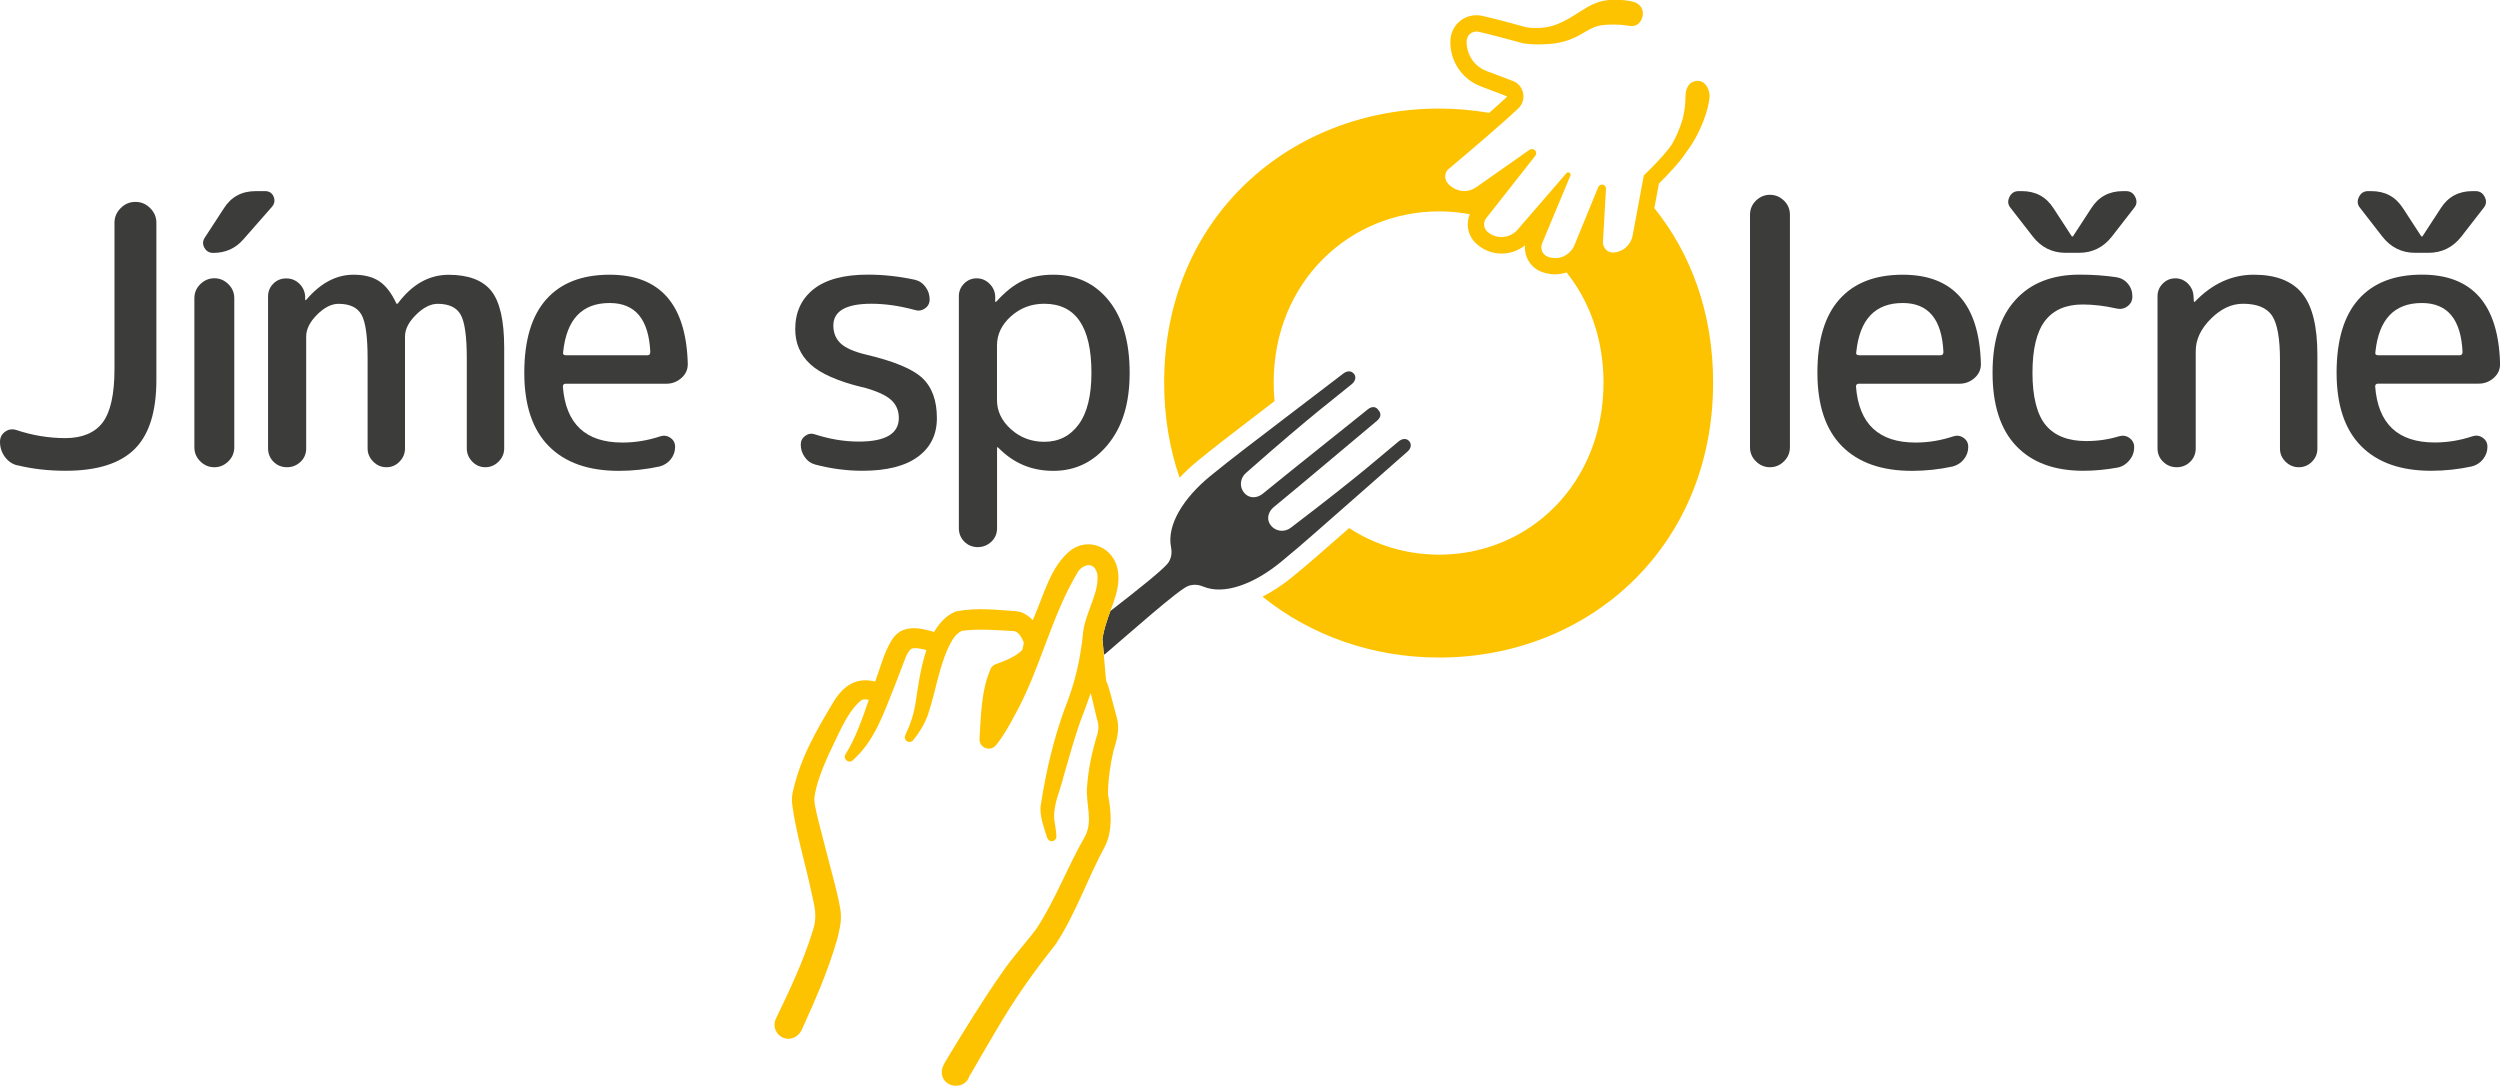
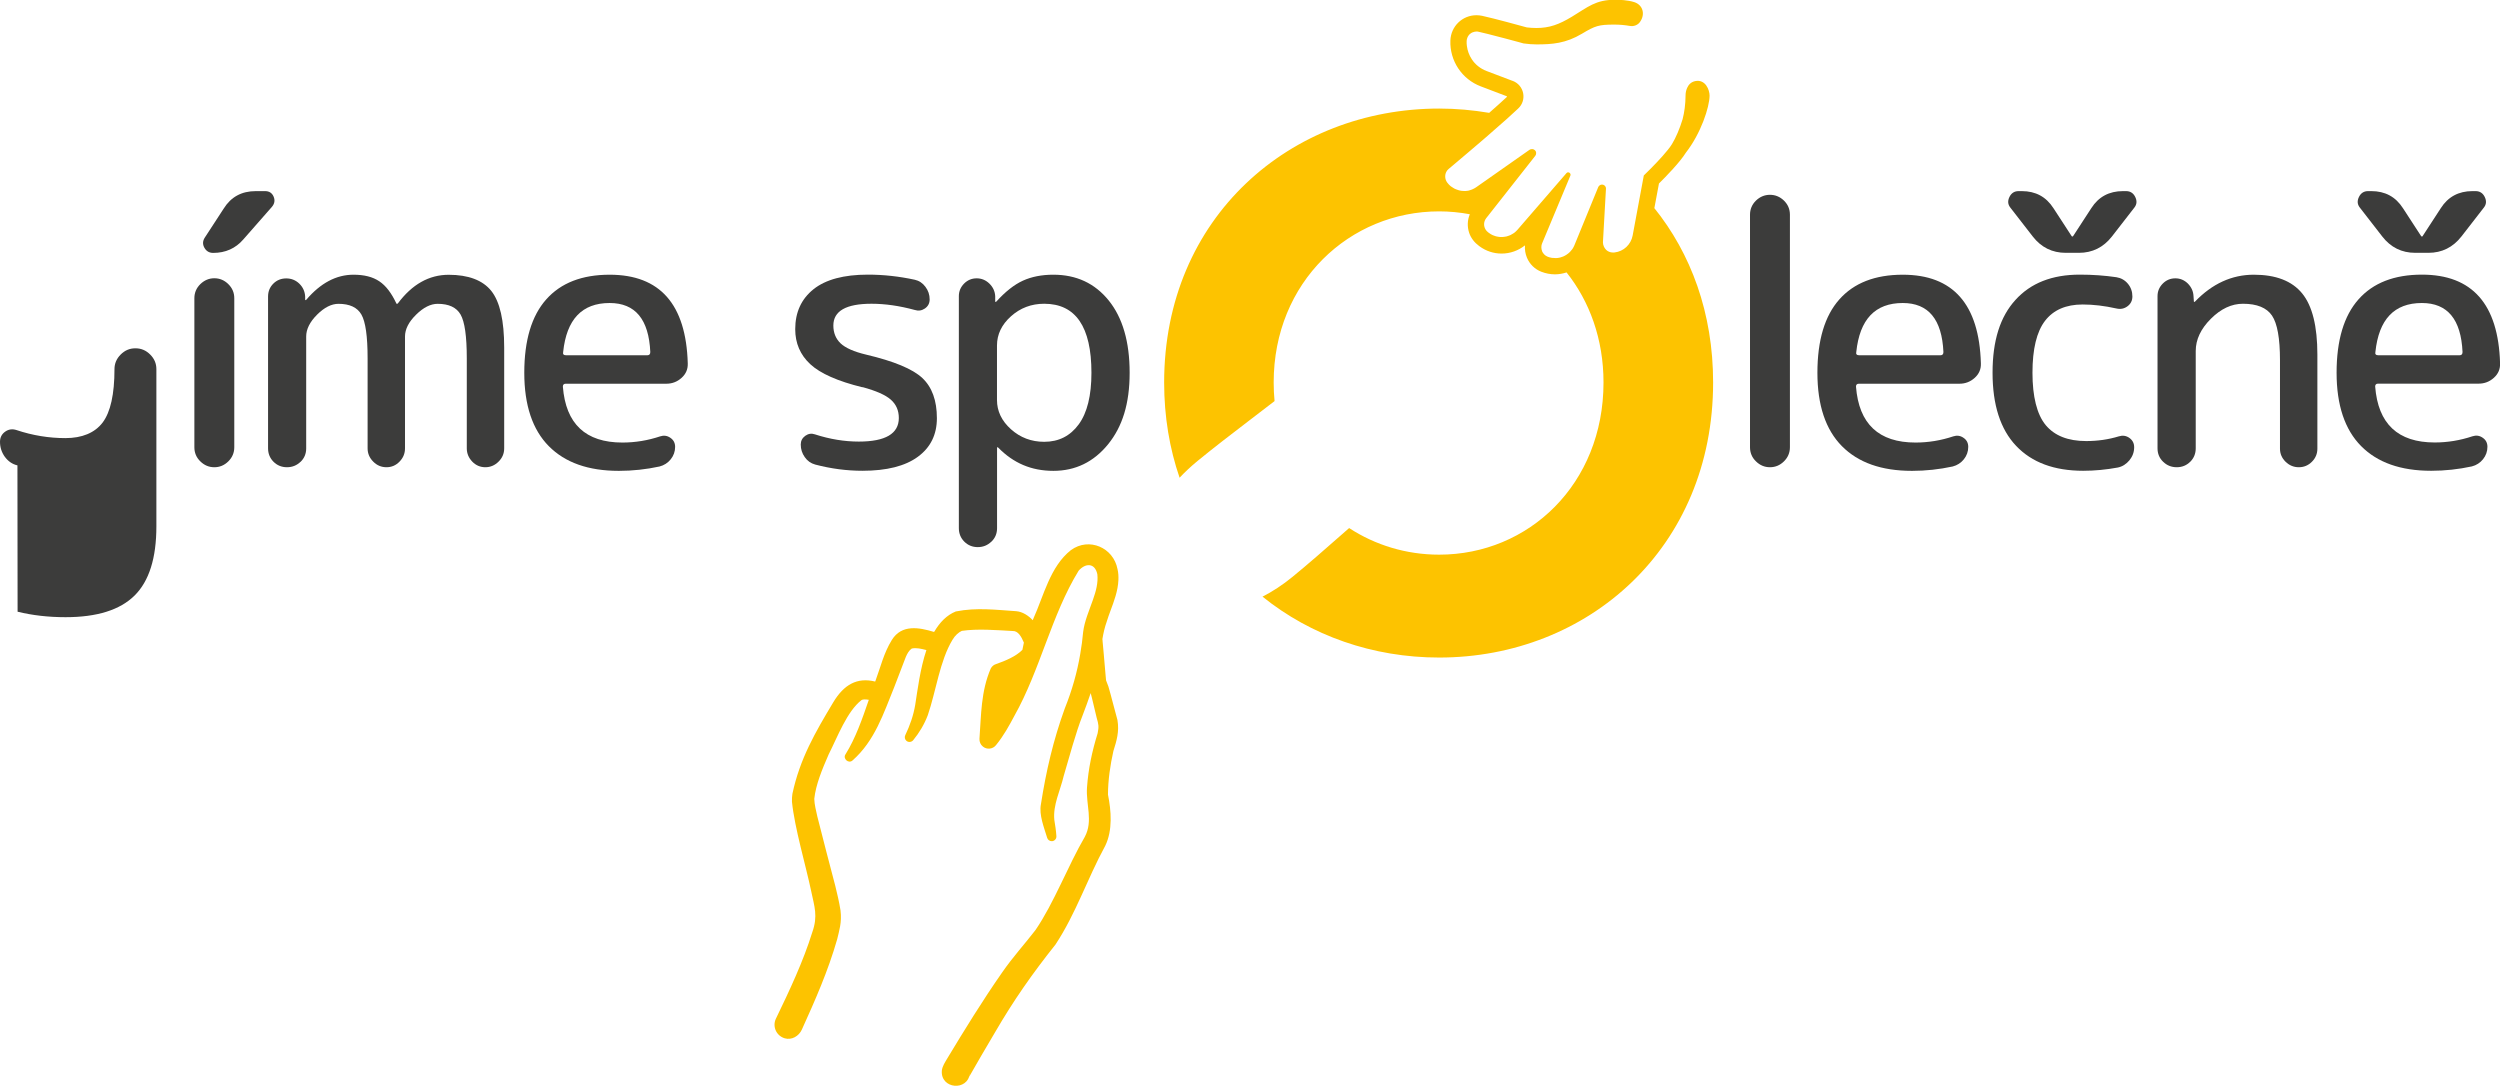
<svg xmlns="http://www.w3.org/2000/svg" id="Vrstva_2" viewBox="0 0 338.27 146.92">
  <defs>
    <style>.cls-1{fill:#fdc300;}.cls-2{fill:#3c3c3b;}</style>
  </defs>
  <g id="Vrstva_1-2">
    <path class="cls-1" d="m223.85,28.15l.62-3.32c.97-.96,2.84-2.88,3.64-4.17,2.04-2.61,3.2-6.17,3.21-7.72,0-.78-.56-2.23-1.92-1.97-.59.11-.93.5-1.12.93-.15.34-.21.7-.21,1-.01,1.24-.16,2.29-.4,3.23-.39,1.28-.91,2.5-1.44,3.37-.56.91-1.91,2.34-2.84,3.28-.56.57-.97.96-.97.96l-1.51,8.13c-.23,1.22-1.22,2.15-2.45,2.29h-.05c-.08.02-.16.01-.24,0-.04,0-.09,0-.13-.01-.05,0-.1-.02-.15-.03-.04-.01-.08-.02-.12-.04-.05-.02-.09-.04-.14-.06-.04-.02-.07-.04-.11-.06-.04-.03-.08-.06-.12-.09-.03-.02-.06-.05-.09-.08-.04-.04-.07-.08-.1-.12-.02-.03-.05-.06-.07-.09-.03-.04-.06-.09-.08-.14-.02-.03-.04-.06-.05-.1-.02-.06-.04-.12-.06-.18,0-.03-.02-.06-.03-.09-.02-.09-.03-.19-.03-.29l.41-7.26c0-.08-.01-.15-.04-.21,0-.02-.02-.04-.03-.06-.02-.04-.05-.08-.08-.11-.02-.02-.04-.03-.06-.05-.03-.02-.06-.05-.1-.06-.02-.01-.04-.02-.07-.03-.04-.01-.08-.02-.12-.02-.02,0-.03,0-.05,0,0,0-.01,0-.02,0-.08,0-.17.03-.24.07-.01,0-.03.02-.04.03-.07.05-.14.12-.19.22l-3.24,7.91c-.07.16-.15.31-.24.45-.03.04-.06.08-.09.12-.07.1-.15.19-.23.27-.04.04-.07.07-.11.11-.1.1-.21.18-.33.26-.02.01-.03.03-.05.04-.13.09-.28.16-.42.23-.04.02-.08.03-.13.05-.11.04-.22.08-.34.11-.05.01-.1.02-.15.03-.13.02-.25.04-.38.04-.03,0-.07,0-.1,0-.08,0-.16-.01-.24-.02-.09,0-.19,0-.28-.02-.02,0-.03-.01-.05-.01-.15-.03-.31-.07-.46-.13-.03-.01-.05-.03-.08-.04-.14-.06-.26-.14-.36-.24-.04-.03-.06-.07-.1-.11-.08-.1-.16-.2-.21-.32-.01-.03-.02-.06-.03-.1-.05-.14-.08-.29-.08-.44,0-.01,0-.02,0-.03,0,0,0-.02,0-.03,0-.01,0-.02,0-.03,0-.15.03-.3.09-.45l3.84-9.2c.03-.07.03-.14,0-.2,0-.02-.01-.03-.02-.05-.02-.05-.05-.08-.09-.11-.01,0-.02-.02-.03-.02-.05-.03-.1-.05-.16-.05,0,0-.01,0-.02,0,0,0-.02,0-.03,0-.06.01-.13.04-.18.1h0s-6.65,7.69-6.65,7.69c-.13.15-.28.28-.43.4-.05.04-.11.07-.16.1-.11.07-.22.14-.33.19-.07.03-.13.06-.2.08-.11.04-.22.08-.33.11-.07.02-.14.03-.22.04-.11.02-.23.03-.34.04-.08,0-.16,0-.25,0-.06,0-.12,0-.18-.01-.1-.01-.2-.03-.3-.05-.06-.01-.12-.03-.18-.04-.11-.03-.21-.07-.31-.11-.05-.02-.1-.04-.15-.06-.15-.07-.29-.16-.43-.26,0,0,0,0,0,0l-.07-.05-.07-.05c-.15-.11-.27-.25-.36-.4-.27-.46-.26-1.05.09-1.51l6.65-8.45c.04-.06.07-.12.09-.18,0-.02,0-.04.01-.06,0-.04.01-.08.01-.13,0-.02,0-.04,0-.06,0-.04-.02-.08-.03-.12,0-.02-.01-.03-.02-.05-.03-.05-.06-.1-.1-.14,0,0,0,0,0,0-.04-.04-.09-.08-.14-.1-.02,0-.03-.01-.05-.02-.04-.02-.08-.03-.12-.04-.02,0-.04,0-.06,0-.02,0-.03,0-.05,0-.03,0-.05,0-.08.01-.02,0-.04,0-.06,0-.06.02-.12.04-.18.08,0,0,0,0,0,0l-2.99,2.1-4.26,2.99s0,0,0,0c-.14.1-.29.17-.44.24-.05.02-.09.04-.14.06-.11.04-.22.08-.33.11-.05.01-.11.03-.16.04-.12.02-.24.04-.36.04-.04,0-.08,0-.12,0-.05,0-.11,0-.16-.01-.15,0-.29-.02-.44-.05-.07-.01-.13-.03-.2-.05-.13-.04-.25-.08-.37-.13-.07-.03-.13-.06-.2-.09-.12-.06-.24-.14-.35-.22-.05-.04-.11-.07-.16-.11-.16-.13-.3-.28-.43-.45l-.03-.04c-.32-.43-.35-1-.12-1.45.08-.15.19-.29.33-.4.13-.11.27-.23.43-.36.61-.51,1.38-1.16,2.21-1.87.63-.53,1.3-1.11,1.97-1.68.22-.19.45-.39.67-.58.89-.77,1.77-1.54,2.55-2.24.11-.1.22-.2.33-.3.45-.41.87-.79,1.22-1.12l.02-.02c1.21-1.13.81-3.14-.74-3.73l-.07-.02-3.48-1.32c-.42-.16-.8-.38-1.14-.65s-.63-.59-.86-.95c-.35-.53-.58-1.15-.66-1.8-.03-.22-.04-.44-.03-.66,0-.17.05-.33.11-.47,0-.02.01-.04.02-.06.06-.13.15-.25.25-.36.02-.02.04-.04.06-.05.11-.1.23-.18.36-.23.02,0,.04-.02.07-.02.14-.05.29-.09.45-.09.1,0,.19,0,.29.03.35.08.78.18,1.26.3.6.15,1.25.32,1.89.49.08.02.16.04.24.06.75.2,1.44.39,1.94.52.05.01.1.03.15.04.37.1.61.17.61.17.32.04.63.08.95.1.1,0,.21,0,.31.01.16,0,.33.02.49.02,2.12,0,3.96-.13,6.16-1.45,1.79-1.07,2.25-1.23,4.39-1.23.69,0,1.39.06,2.08.18.27.05.55.02.79-.08.25-.1.47-.27.62-.51.69-1.01.36-2.25-.81-2.63-.92-.29-2-.32-2.59-.32-2.66,0-3.67.98-5.86,2.3-1.74,1.05-3.03,1.52-4.79,1.52-.43,0-.87-.03-1.3-.08-.77-.21-4.31-1.19-6.05-1.57-.25-.05-.51-.08-.76-.08-1.91,0-3.46,1.5-3.53,3.42-.1,2.74,1.55,5.24,4.12,6.21l3.55,1.35-.02.02-.02.07c-.63.59-1.47,1.34-2.38,2.14-2.2-.37-4.46-.58-6.76-.58-20.12,0-37.22,14.68-37.22,37.07,0,4.64.74,8.95,2.09,12.88.72-.77,1.53-1.53,2.43-2.27,2.26-1.85,4.6-3.64,6.86-5.37.9-.69,1.8-1.38,2.7-2.07.29-.22.57-.44.86-.66-.08-.82-.12-1.66-.12-2.52,0-13.62,10.29-23.15,22.39-23.15,1.41,0,2.8.14,4.15.39-.33.79-.37,1.66-.09,2.51.24.72.73,1.33,1.34,1.78l.07.05c.87.64,1.9.98,2.98.98,1.16,0,2.27-.4,3.16-1.11-.04.57.05,1.14.27,1.67.37.88,1.07,1.56,1.95,1.9.59.23,1.21.35,1.84.35.55,0,1.07-.1,1.57-.26,3.11,3.91,5,9.02,5,14.89,0,13.77-10.14,23.3-22.24,23.3-4.45,0-8.64-1.29-12.18-3.6-.35.31-.71.62-1.06.93-2.14,1.88-4.34,3.82-6.6,5.67-1.34,1.1-2.71,1.99-4.06,2.68,6.53,5.27,14.91,8.24,23.9,8.24,20.12,0,37.07-14.83,37.07-37.22,0-9.42-3.01-17.47-7.99-23.64Z" />
-     <path class="cls-2" d="m2.36,62.97c-.69-.16-1.25-.55-1.7-1.15-.44-.61-.66-1.29-.66-2.04,0-.59.24-1.05.71-1.38.47-.33.99-.39,1.55-.2,2.16.72,4.36,1.08,6.59,1.08s3.97-.7,5.04-2.11c1.06-1.41,1.6-3.82,1.6-7.23v-19.81c0-.75.28-1.41.84-1.97.56-.56,1.21-.84,1.97-.84h.05c.75,0,1.41.28,1.97.84.56.56.84,1.21.84,1.97v21.28c0,4.29-.98,7.41-2.95,9.36-1.97,1.95-5.08,2.93-9.34,2.93-2.33,0-4.49-.25-6.49-.74" />
+     <path class="cls-2" d="m2.36,62.97c-.69-.16-1.25-.55-1.7-1.15-.44-.61-.66-1.29-.66-2.04,0-.59.24-1.05.71-1.38.47-.33.99-.39,1.55-.2,2.16.72,4.36,1.08,6.59,1.08s3.97-.7,5.04-2.11c1.06-1.41,1.6-3.82,1.6-7.23c0-.75.28-1.41.84-1.97.56-.56,1.21-.84,1.97-.84h.05c.75,0,1.41.28,1.97.84.56.56.84,1.21.84,1.97v21.28c0,4.29-.98,7.41-2.95,9.36-1.97,1.95-5.08,2.93-9.34,2.93-2.33,0-4.49-.25-6.49-.74" />
    <path class="cls-2" d="m34.59,25.86h1.28c.56,0,.94.25,1.15.74.21.49.14.95-.22,1.38l-3.88,4.42c-1.05,1.21-2.41,1.82-4.08,1.82-.52,0-.92-.23-1.18-.69-.26-.46-.25-.92.05-1.38l2.56-3.93c.98-1.57,2.42-2.36,4.33-2.36m-3.71,36.57c-.54.53-1.17.79-1.89.79s-1.35-.26-1.89-.79c-.54-.52-.81-1.16-.81-1.92v-20.15c0-.75.27-1.39.81-1.92.54-.52,1.17-.79,1.89-.79s1.35.26,1.89.79c.54.53.81,1.16.81,1.92v20.15c0,.75-.27,1.39-.81,1.92" />
    <path class="cls-2" d="m40.67,62.48c-.51.49-1.12.74-1.84.74s-1.33-.25-1.82-.74c-.49-.49-.74-1.1-.74-1.82v-20.54c0-.69.24-1.27.71-1.74.47-.47,1.06-.71,1.75-.71s1.28.24,1.77.71c.49.48.75,1.06.79,1.74v.44s.02.05.05.05c.06,0,.1-.02.1-.05,1.93-2.26,4.06-3.39,6.39-3.39,1.44,0,2.6.29,3.49.89.89.59,1.65,1.59,2.31,3,0,.03.03.05.1.05.03,0,.07-.02.1-.05,1.93-2.59,4.23-3.88,6.88-3.88s4.61.73,5.77,2.19c1.16,1.46,1.74,4.01,1.74,7.64v13.66c0,.69-.25,1.29-.76,1.79-.51.51-1.11.76-1.79.76s-1.28-.25-1.77-.76c-.49-.51-.74-1.11-.74-1.79v-12.19c0-2.98-.28-4.95-.84-5.92-.56-.97-1.59-1.45-3.1-1.45-.95,0-1.93.49-2.92,1.47-1,.98-1.5,1.97-1.5,2.95v15.14c0,.69-.25,1.29-.74,1.79-.49.51-1.08.76-1.77.76s-1.29-.25-1.79-.76c-.51-.51-.76-1.11-.76-1.79v-12.19c0-2.98-.28-4.95-.84-5.92-.56-.97-1.59-1.45-3.1-1.45-.95,0-1.92.49-2.9,1.47-.98.98-1.47,1.97-1.47,2.95v15.14c0,.72-.25,1.33-.76,1.82" />
    <path class="cls-2" d="m82.49,41c-3.74,0-5.83,2.21-6.29,6.63-.07.29.07.44.39.44h11.01c.26,0,.39-.15.39-.44-.2-4.42-2.03-6.63-5.5-6.63m1.23,22.71c-4.1,0-7.25-1.11-9.46-3.34-2.21-2.23-3.32-5.54-3.32-9.93s.99-7.7,2.97-9.93c1.98-2.23,4.84-3.34,8.58-3.34,6.81,0,10.34,4,10.57,11.99.03.79-.25,1.44-.84,1.97-.59.53-1.28.79-2.06.79h-13.61c-.26,0-.39.13-.39.39.39,5.05,3.08,7.57,8.06,7.57,1.73,0,3.44-.28,5.11-.84.49-.16.95-.1,1.38.2.43.29.64.7.64,1.23,0,.62-.2,1.18-.59,1.67-.39.49-.9.82-1.52.98-1.8.39-3.64.59-5.5.59" />
    <path class="cls-2" d="m116.69,52.4c-3.34-.82-5.69-1.86-7.05-3.12-1.36-1.26-2.04-2.84-2.04-4.74,0-2.29.83-4.09,2.48-5.41,1.65-1.31,4.1-1.97,7.35-1.97,2.1,0,4.21.23,6.34.69.59.13,1.07.45,1.45.96.38.51.57,1.07.57,1.7,0,.52-.21.93-.64,1.23-.43.29-.88.36-1.38.2-2.06-.56-4.01-.84-5.85-.84-3.44,0-5.16.98-5.16,2.95,0,.98.33,1.79.98,2.41.66.62,1.8,1.13,3.44,1.52,3.77.89,6.31,1.94,7.62,3.17,1.31,1.23,1.97,3.04,1.97,5.43,0,2.23-.86,3.97-2.58,5.23-1.72,1.26-4.22,1.89-7.49,1.89-2.13,0-4.26-.28-6.39-.84-.59-.16-1.07-.5-1.42-1.01-.36-.51-.54-1.07-.54-1.7,0-.49.2-.88.61-1.18.41-.29.84-.36,1.3-.2,2.03.66,4.01.98,5.95.98,3.6,0,5.41-1.07,5.41-3.19,0-1.02-.36-1.84-1.08-2.48-.72-.64-2-1.2-3.83-1.7" />
    <path class="cls-2" d="m134.9,46.75v7.37c0,1.51.63,2.83,1.89,3.96,1.26,1.13,2.76,1.7,4.5,1.7,1.97,0,3.52-.79,4.67-2.36,1.15-1.57,1.72-3.9,1.72-6.98,0-6.22-2.13-9.34-6.39-9.34-1.74,0-3.24.57-4.5,1.7-1.26,1.13-1.89,2.45-1.89,3.95m-.76,26.54c-.51.49-1.12.74-1.84.74s-1.33-.25-1.82-.74c-.49-.49-.74-1.1-.74-1.82v-31.4c0-.66.24-1.22.71-1.7.47-.47,1.04-.71,1.7-.71s1.23.24,1.72.71c.49.48.75,1.04.79,1.7v.74s.02.05.05.05.07-.02.1-.05c1.21-1.34,2.41-2.29,3.59-2.83,1.18-.54,2.56-.81,4.13-.81,3.11,0,5.61,1.16,7.49,3.49,1.88,2.33,2.83,5.59,2.83,9.78s-.98,7.29-2.92,9.68c-1.95,2.39-4.41,3.59-7.4,3.59s-5.41-1.05-7.47-3.15c-.03-.03-.07-.05-.1-.05s-.05.02-.05.05v10.91c0,.72-.25,1.33-.76,1.82" />
    <path class="cls-2" d="m241.38,62.43c-.54.53-1.17.79-1.89.79s-1.35-.26-1.89-.79c-.54-.52-.81-1.16-.81-1.92v-31.45c0-.75.27-1.39.81-1.92.54-.52,1.17-.78,1.89-.78s1.35.26,1.89.78c.54.53.81,1.16.81,1.92v31.45c0,.75-.27,1.39-.81,1.92" />
    <path class="cls-2" d="m257.46,41c-3.74,0-5.83,2.21-6.29,6.63-.07.29.07.44.39.44h11.01c.26,0,.39-.15.39-.44-.2-4.42-2.03-6.63-5.5-6.63m1.23,22.71c-4.1,0-7.25-1.11-9.46-3.34-2.21-2.23-3.32-5.54-3.32-9.93s.99-7.7,2.97-9.93c1.98-2.23,4.84-3.34,8.58-3.34,6.81,0,10.34,4,10.57,11.99.03.79-.25,1.44-.84,1.97-.59.53-1.28.79-2.06.79h-13.61c-.26,0-.39.13-.39.39.39,5.05,3.08,7.57,8.06,7.57,1.73,0,3.44-.28,5.11-.84.49-.16.95-.1,1.38.2.43.29.64.7.64,1.23,0,.62-.2,1.18-.59,1.67-.39.49-.9.82-1.52.98-1.8.39-3.64.59-5.5.59" />
    <path class="cls-2" d="m287.24,25.86h.44c.56,0,.97.26,1.23.78.26.53.23,1-.1,1.43l-3.05,3.93c-1.15,1.47-2.64,2.21-4.47,2.21h-1.77c-1.84,0-3.33-.74-4.47-2.21l-3.05-3.93c-.33-.43-.36-.9-.1-1.43.26-.52.67-.78,1.23-.78h.44c1.87,0,3.29.77,4.28,2.31l2.46,3.78s.03.05.1.05.1-.02.1-.05l2.46-3.78c.98-1.54,2.41-2.31,4.28-2.31m-5.36,37.84c-3.93,0-6.96-1.12-9.09-3.37-2.13-2.24-3.19-5.54-3.19-9.9s1.03-7.58,3.1-9.85c2.06-2.28,4.96-3.42,8.7-3.42,1.74,0,3.39.12,4.96.35.62.1,1.14.39,1.55.88.41.49.61,1.07.61,1.72,0,.56-.22,1-.66,1.33-.44.33-.94.43-1.5.3-1.61-.36-3.13-.54-4.57-.54-2.26,0-3.96.74-5.09,2.21-1.13,1.47-1.7,3.82-1.7,7.03s.6,5.64,1.79,7.08c1.2,1.44,3.02,2.16,5.48,2.16,1.54,0,3.01-.21,4.42-.64.52-.16,1-.09,1.43.22.43.31.64.73.64,1.25,0,.66-.21,1.24-.64,1.77-.43.52-.95.85-1.57.98-1.57.29-3.13.44-4.67.44" />
    <path class="cls-2" d="m296.35,62.48c-.49.49-1.1.74-1.82.74s-1.34-.25-1.84-.74c-.51-.49-.76-1.1-.76-1.82v-20.59c0-.66.24-1.22.71-1.7.47-.47,1.04-.71,1.7-.71s1.22.24,1.7.71c.47.48.73,1.04.76,1.7l.05.74s.02.05.05.05.07-.02.1-.05c2.33-2.42,4.98-3.64,7.96-3.64s5.16.84,6.54,2.53c1.38,1.69,2.06,4.45,2.06,8.28v12.73c0,.69-.25,1.28-.74,1.77-.49.49-1.08.74-1.77.74s-1.29-.25-1.79-.74-.76-1.08-.76-1.77v-11.99c0-2.95-.36-4.95-1.08-6.02-.72-1.06-2.03-1.6-3.93-1.6-1.54,0-2.99.68-4.35,2.04-1.36,1.36-2.04,2.81-2.04,4.35v13.17c0,.72-.25,1.33-.74,1.82" />
    <path class="cls-2" d="m327.7,41c-3.74,0-5.83,2.21-6.29,6.63-.07.29.07.44.39.44h11.01c.26,0,.39-.15.39-.44-.2-4.42-2.03-6.63-5.5-6.63m6.83-15.14h.44c.56,0,.97.26,1.23.78.26.53.23,1-.1,1.43l-3.05,3.93c-1.15,1.47-2.64,2.21-4.47,2.21h-1.77c-1.84,0-3.33-.74-4.47-2.21l-3.05-3.93c-.33-.43-.36-.9-.1-1.43.26-.52.67-.78,1.23-.78h.44c1.87,0,3.29.77,4.28,2.31l2.46,3.78s.03.05.1.05.1-.02.1-.05l2.46-3.78c.98-1.54,2.41-2.31,4.28-2.31m-5.6,37.84c-4.1,0-7.25-1.11-9.46-3.34-2.21-2.23-3.32-5.54-3.32-9.93s.99-7.7,2.97-9.93c1.98-2.23,4.84-3.34,8.58-3.34,6.81,0,10.34,4,10.57,11.99.03.79-.25,1.44-.84,1.97-.59.53-1.28.79-2.06.79h-13.61c-.26,0-.39.13-.39.39.39,5.05,3.08,7.57,8.06,7.57,1.73,0,3.44-.28,5.11-.84.49-.16.95-.1,1.38.2.43.29.64.7.64,1.23,0,.62-.2,1.18-.59,1.67-.39.49-.9.82-1.52.98-1.8.39-3.64.59-5.5.59" />
-     <path class="cls-2" d="m149.16,86.51s.03.07.03.12c0,0,.08.85.17,1.88.05.03.09.05.12.03,3.37-2.87,10.06-8.84,11.31-9.26.65-.22,1.29-.21,2.02.09,2.88,1.19,6.92-.4,10.47-3.3,3.1-2.54,6.08-5.24,9.11-7.88,2.1-1.83,4.18-3.68,6.27-5.52.6-.53,1.2-1.05,1.8-1.58.48-.43.56-.98.22-1.39-.35-.42-.93-.39-1.44.03-2.14,1.74-4.84,4.26-14.59,11.68-.73.56-1.74.55-2.44-.05-.89-.77-.79-1.98.16-2.76,3.93-3.22,12.3-10.31,13.94-11.66.51-.42.61-.94.27-1.37-.02-.03-.06-.04-.08-.07-.02-.03-.03-.07-.05-.1-.35-.42-.88-.42-1.39,0-1.65,1.35-10.24,8.16-14.17,11.38-.95.78-2.15.64-2.74-.38-.46-.8-.26-1.79.43-2.4,9.19-8.1,12.19-10.25,14.31-12.01.51-.42.66-.99.31-1.41-.34-.42-.9-.44-1.41-.06-.64.48-1.27.97-1.9,1.45-2.21,1.69-4.43,3.37-6.64,5.07-3.18,2.45-6.4,4.84-9.51,7.39-3.55,2.91-5.9,6.57-5.29,9.62.15.77.04,1.4-.31,2-.48.83-4.43,3.94-7.89,6.62-.18.49-.36.96-.49,1.42-.28.81-.47,1.61-.6,2.42Z" />
    <path class="cls-1" d="m149.19,86.62s-.03-.08-.03-.12c.13-.81.31-1.61.6-2.42.14-.46.31-.94.49-1.42.49-1.31,1.02-2.72,1.08-4.17.02-.49,0-.98-.12-1.48-.55-2.91-3.84-4.36-6.3-2.58-2.82,2.22-3.69,6.2-5.08,9.26-.03.08-.06.15-.09.23-.58-.62-1.38-1.15-2.23-1.22-2.71-.18-5.4-.52-8.15.03,0,0-.01,0-.02,0-1.25.5-2.2,1.5-2.92,2.74-.01.02-.04.03-.06.03-1.99-.6-4.36-1.06-5.69,1.1-1.08,1.74-1.53,3.68-2.19,5.46-.02.05-.04.11-.06.16-2.44-.6-4.23.4-5.68,2.82-2.42,4.04-4.51,7.62-5.52,12.37-.05.26-.08.81-.06,1.08.36,3.55,1.87,8.6,2.61,12.13.43,2.07.92,3.32.14,5.52-1.21,3.91-3.09,7.91-4.94,11.73-.47,1.04.07,2.28,1.21,2.62.94.28,1.92-.29,2.32-1.18,1.8-3.98,3.53-7.87,4.78-12.23.26-1.14.65-2.24.45-3.89-.19-1.2-.45-2.25-.71-3.33-.54-2.04-1.94-7.41-2.43-9.39-.17-.78-.39-1.61-.41-2.37,0,0,0,0,0-.01.2-1.91,1.06-3.98,1.94-6,1.2-2.36,2.48-5.84,4.46-7.37.19-.11.55-.1.98-.03-.88,2.56-1.78,5.17-3.15,7.37-.41.57.39,1.31.93.85,3.04-2.67,4.21-6.39,5.66-9.94l.99-2.58c.43-1.02.66-2.13,1.37-2.63,0,0,.02,0,.03-.01.58-.13,1.26.03,1.96.21-.85,2.55-1.2,5.43-1.51,7.4-.24,1.43-.71,2.79-1.35,4.12-.13.26-.06.58.17.77.27.22.67.18.9-.09.83-1.01,1.51-2.15,1.98-3.39,1.12-3.27,1.62-7.36,3.34-10.2.38-.63.81-1,1.32-1.24,0,.02-.09.04-.05.03,2.12-.31,4.67-.1,6.87.02.71-.03,1.16.7,1.52,1.57-.07.35-.12.62-.2.98-.87.89-2.32,1.49-3.55,1.92-.31.09-.57.3-.73.6-1.34,3.11-1.29,6.25-1.53,9.52-.02.39.14.79.47,1.05.54.44,1.34.35,1.77-.2,1.06-1.3,1.77-2.62,2.48-3.95,3.5-6.22,5.02-13.66,8.7-19.65.91-1.04,2.19-1.1,2.53.47.13,1.14-.18,2.3-.6,3.48-.5,1.43-1.14,2.88-1.32,4.34-.09,1-.22,1.98-.39,2.96-.42,2.49-1.1,4.91-2.1,7.4-1.56,4.31-2.52,8.45-3.22,12.93-.29,1.45.43,3.19.84,4.56.08.28.35.47.65.46.35-.02.62-.32.6-.67-.04-.74-.17-1.52-.28-2.21-.2-2.04.8-3.94,1.27-5.95.71-2.39,1.64-5.9,2.56-8.2.38-.98.74-1.99,1.09-3.01.07.27.14.55.17.66.14.63.49,2.06.64,2.68.26.89.32,1.17.13,2.1-.75,2.43-1.26,4.79-1.44,7.34-.16,2.31.86,4.52-.3,6.68-2.29,3.93-4.15,8.92-6.66,12.59-1.36,1.78-3.12,3.71-4.54,5.78-2.61,3.74-5.1,7.78-7.45,11.68-.27.47-.61.96-.69,1.56-.21,2.52,3.52,2.84,3.79.38,0,.15-.03.32-.09.46.6-1.07,2.58-4.48,3.48-5.98,2.51-4.32,5.03-7.93,8.2-11.91,0,0,0,0,0,0,2.79-4.24,4.26-8.82,6.73-13.36,1.02-2.1.81-4.74.37-6.92,0,0,0,0,0-.01,0-1.9.31-4.02.73-5.88,0,0,0,0,0,0,.44-1.4.82-2.64.55-4.21-.37-1.3-.84-3.24-1.22-4.52-.09-.27-.2-.56-.32-.84-.01-.12-.04-.45-.08-.87-.06-.73-.15-1.76-.23-2.66-.09-1.03-.17-1.88-.17-1.88Z" />
  </g>
</svg>